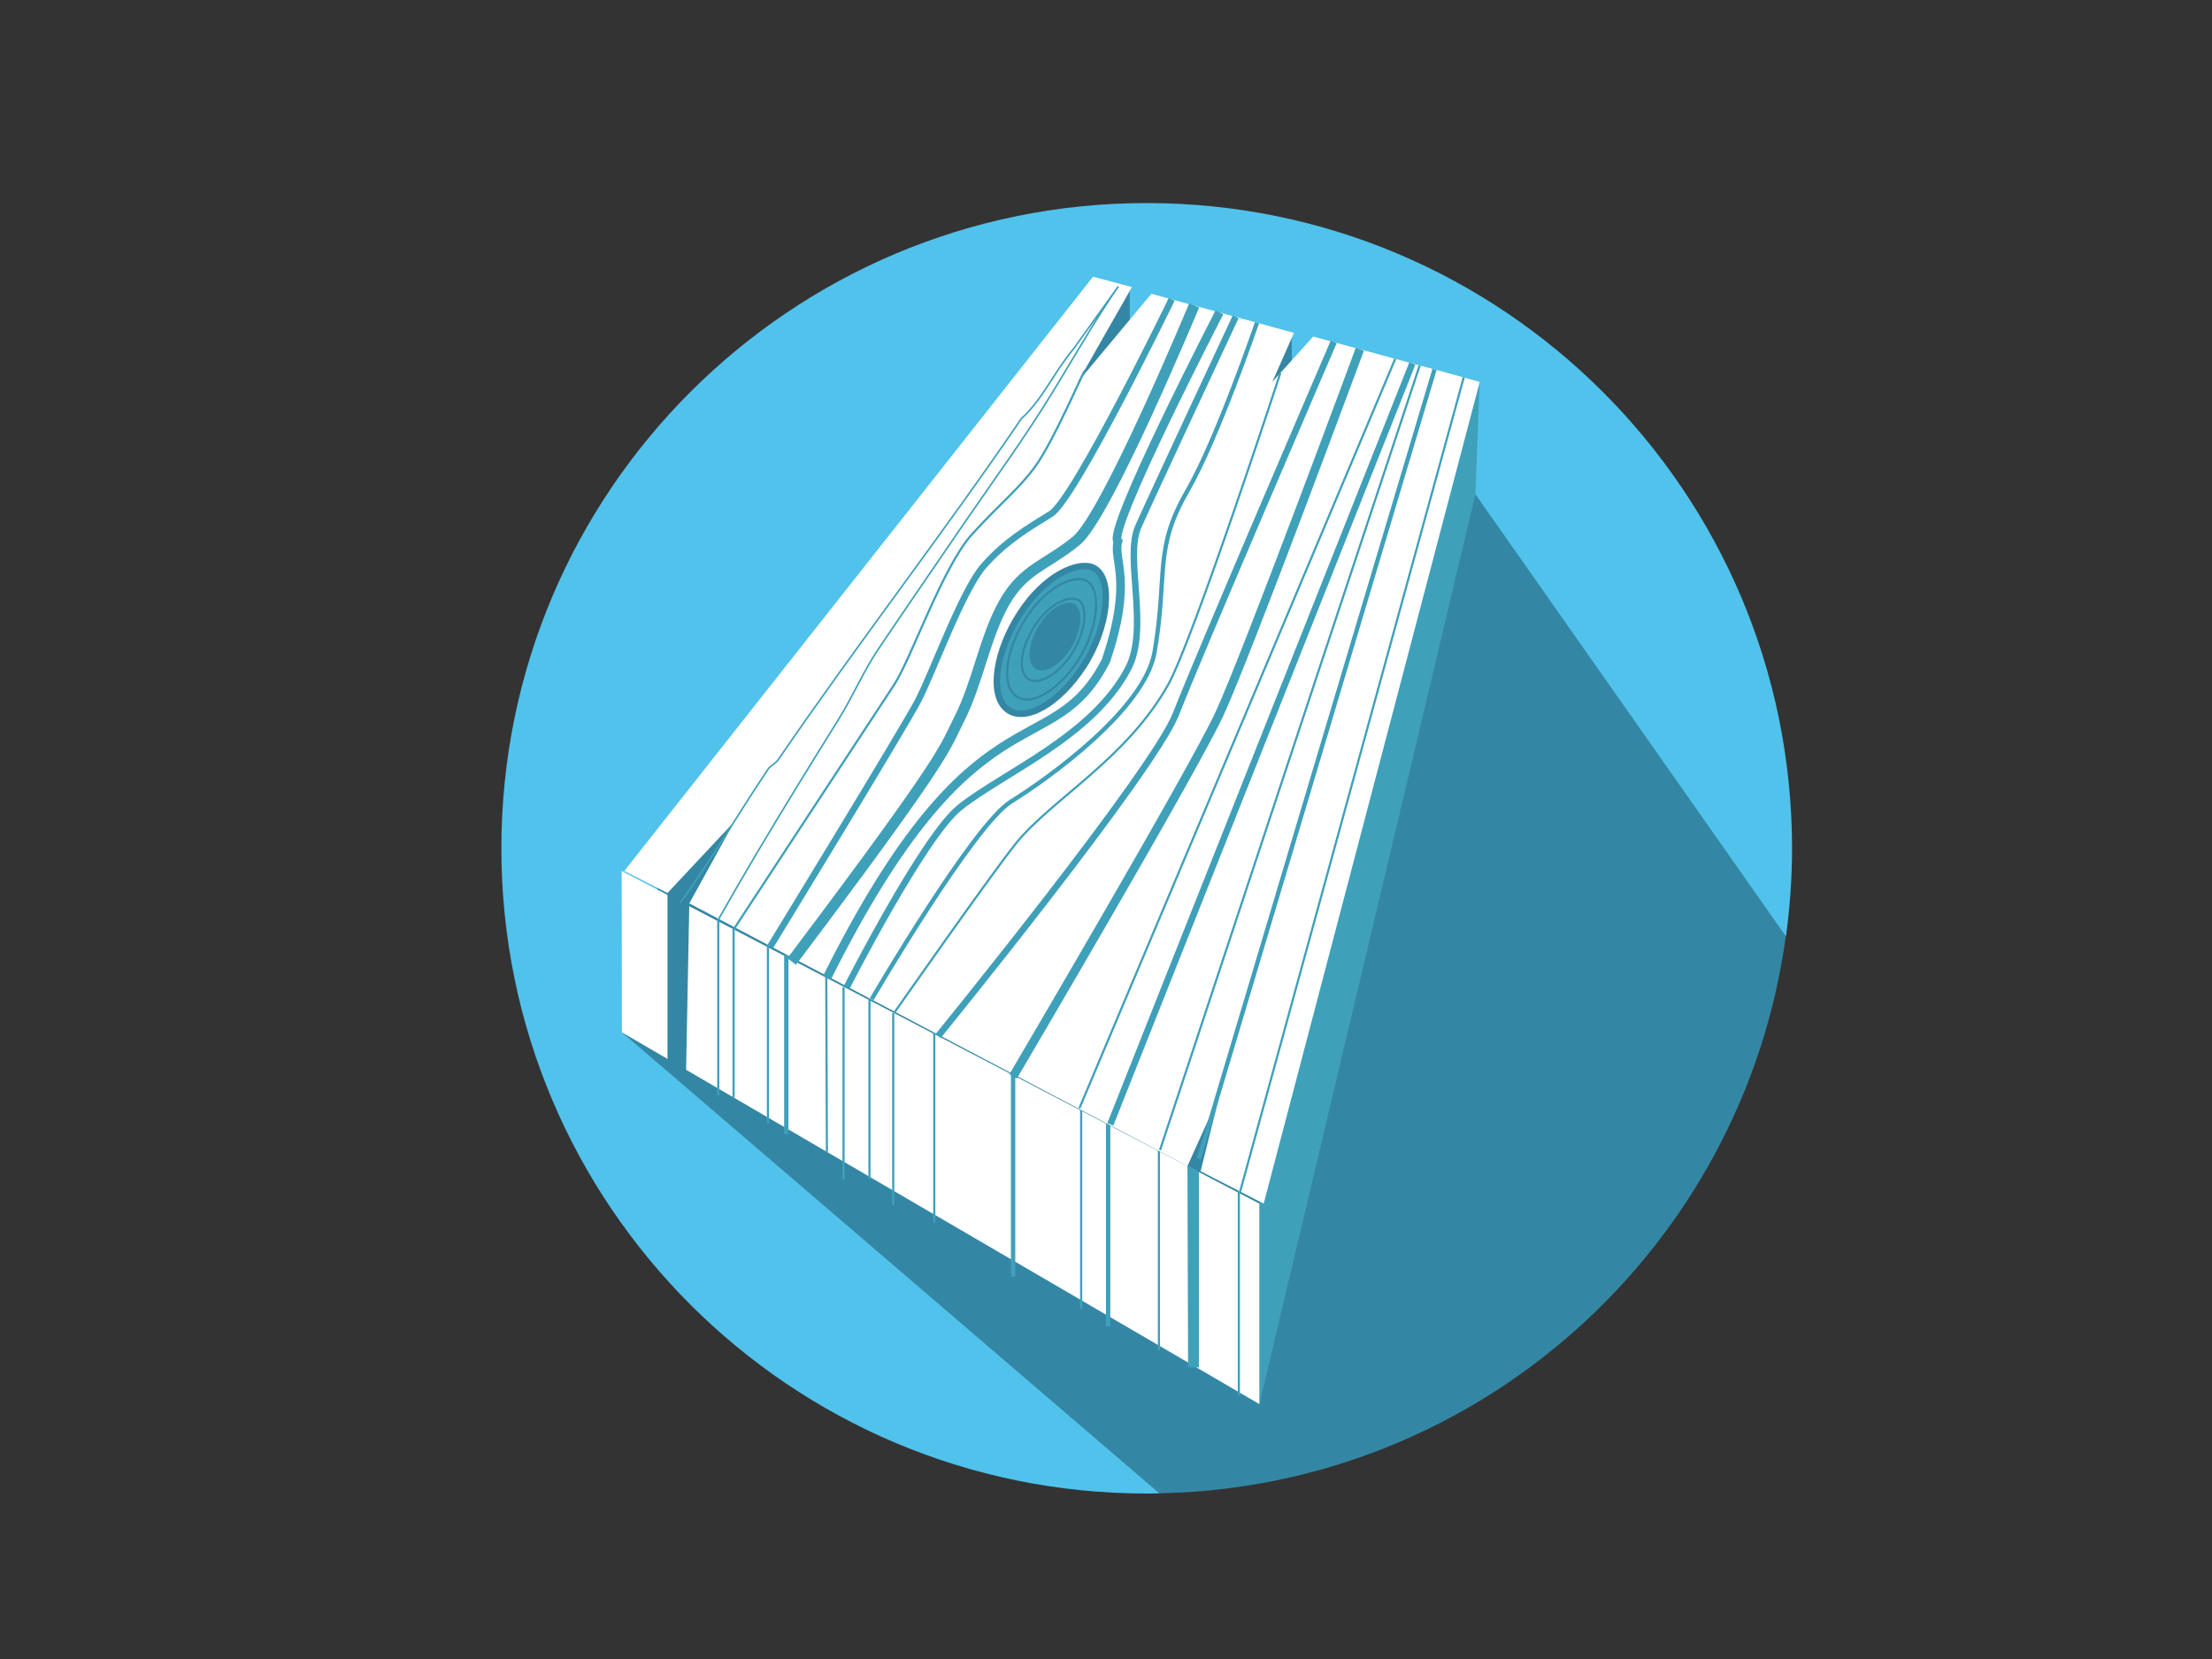
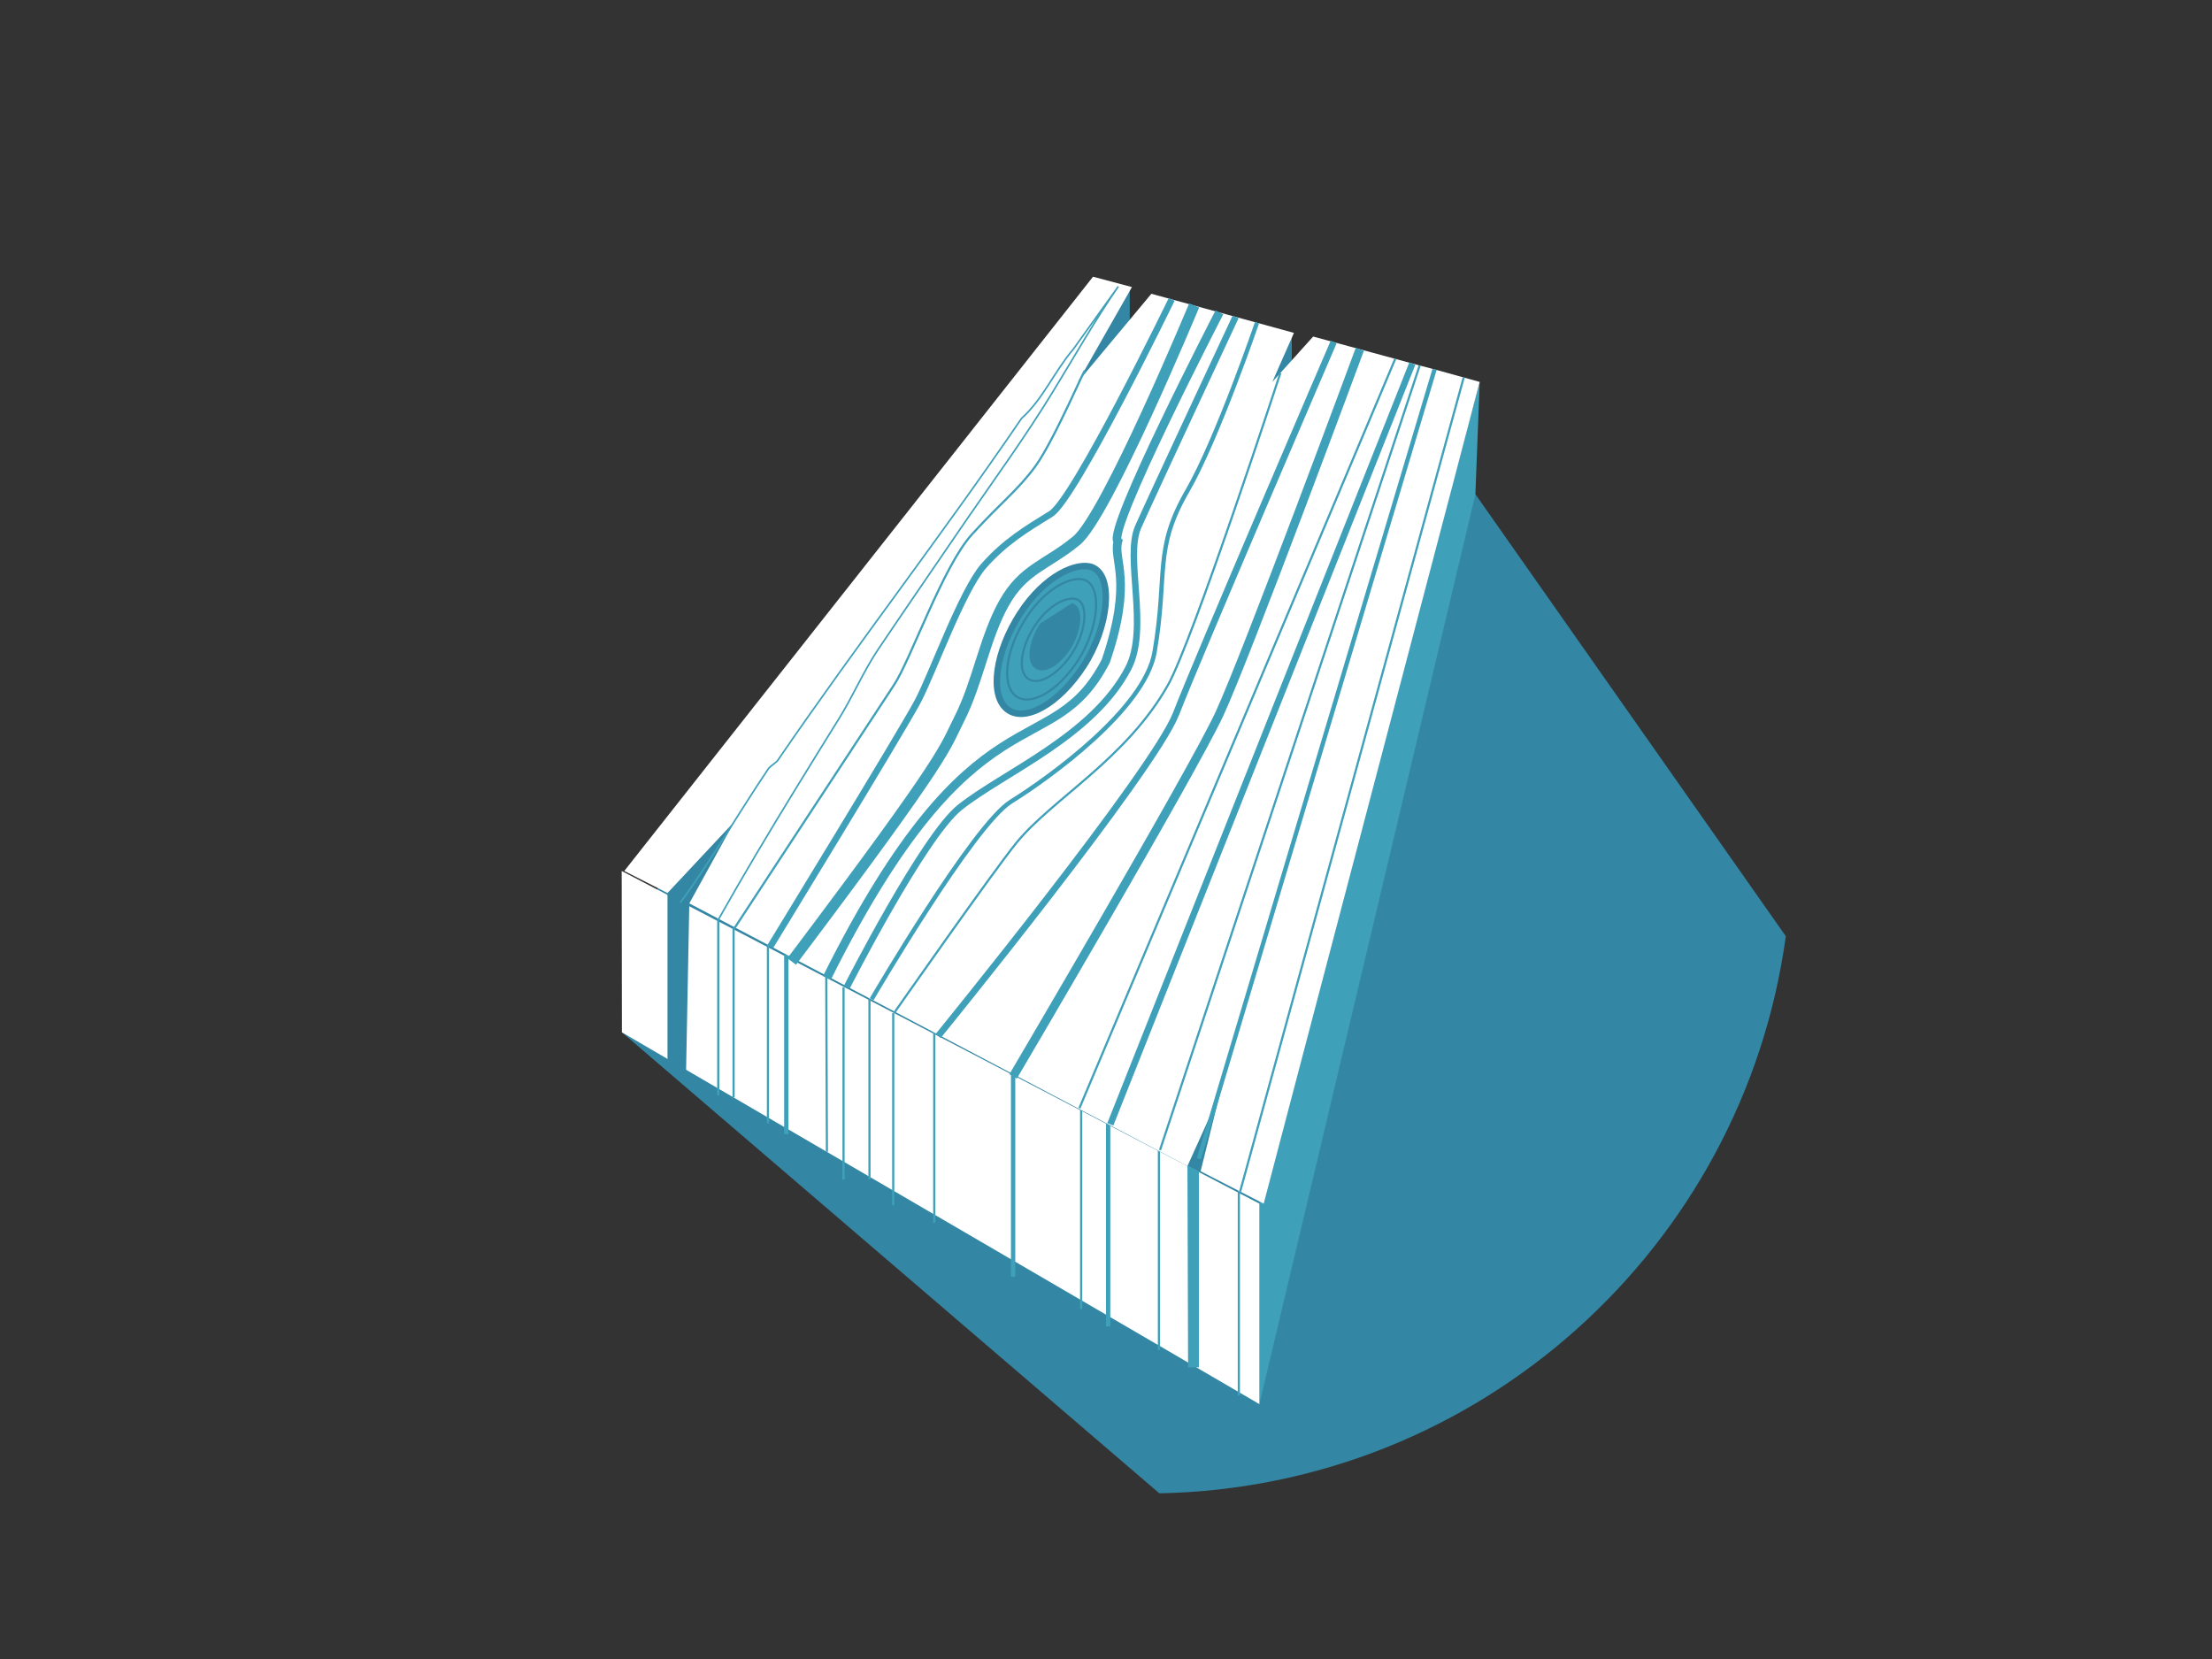
<svg xmlns="http://www.w3.org/2000/svg" version="1.2" baseProfile="tiny" x="0px" y="0px" width="1024px" height="768px" viewBox="-171.1 -94 1024 768" xml:space="preserve">
  <rect x="-171.1" y="-94" width="1024" height="768" fill="#333333" stroke="none" />
  <defs>
</defs>
-   <path fill="#50C2EC" d="M542.1,239.2l113.6,100.2c1.8-13.3,2.8-26.9,2.8-40.7C658.4,133.7,524.7,0,359.7,0  C194.7,0,61,133.7,61,298.7s133.7,298.7,298.7,298.7c2,0,4,0,5.9-0.1L157.3,343.4L542.1,239.2z" />
  <g>
    <path fill="#3487A4" d="M511.9,134.8l-374,163.9l-21.1,85.2l248.8,213.4c148.5-2.9,270.4-114.1,290-257.9L511.9,134.8z" />
  </g>
  <circle display="none" fill="#50C2EC" cx="298.7" cy="343.7" r="298.7" />
  <polygon fill="#3FA0BA" points="411.9,556 411.9,463.2 513.9,82.8 511.9,134.8 " />
  <polygon fill="#3487A4" points="351.9,38.6 351.9,64.6 426.9,60.1 426.9,109.9 315.7,103.1 327.6,53.3 " />
  <polygon fill="none" points="220.9,218.5 220.9,296.2 286.9,275.4 286.9,199.6 " />
  <polygon fill="#FFFFFF" points="116.7,309.2 116.8,383.9 411.9,556 411.9,463.2 " />
  <polygon fill="#3487A4" points="137.9,319.4 137.9,398.6 146.4,407.3 148,324.2 " />
  <polygon fill="#3FA0BA" points="378.6,445.5 378.9,539 383.9,539 383.9,448.2 " />
  <line fill="#3FA0BA" stroke="#3FA0BA" stroke-width="2" x1="192.9" y1="348" x2="192.9" y2="431" />
  <line fill="#3FA0BA" stroke="#3FA0BA" x1="211.4" y1="357.9" x2="211.7" y2="439.2" />
  <line fill="#3FA0BA" stroke="#3FA0BA" x1="219.4" y1="363" x2="219.4" y2="452" />
  <line fill="#3FA0BA" stroke="#3FA0BA" x1="231.4" y1="364" x2="231.4" y2="452" />
  <line fill="#3FA0BA" stroke="#3FA0BA" x1="261.4" y1="375" x2="261.4" y2="472" />
  <line fill="#3FA0BA" stroke="#3FA0BA" x1="242.4" y1="375" x2="242.4" y2="464" />
  <line fill="#3FA0BA" stroke="#3FA0BA" x1="161.4" y1="324" x2="161.4" y2="413" />
  <line fill="#3FA0BA" stroke="#3FA0BA" x1="184.4" y1="341" x2="184.4" y2="426" />
  <line fill="#3FA0BA" stroke="#3FA0BA" stroke-width="2" x1="297.9" y1="402" x2="297.9" y2="497" />
  <line fill="#3FA0BA" stroke="#3FA0BA" x1="365.4" y1="436" x2="365.4" y2="531" />
  <line fill="#3FA0BA" stroke="#3FA0BA" x1="402.4" y1="449" x2="402.4" y2="552" />
  <line fill="#3FA0BA" stroke="#3FA0BA" stroke-width="2" x1="341.9" y1="424" x2="341.9" y2="520" />
  <line fill="#3FA0BA" stroke="#3FA0BA" x1="329.4" y1="416" x2="329.4" y2="512" />
  <polygon fill="#FFFFFF" points="117.9,309.2 137.9,319.4 168.9,286.3 148,324.2 378.6,445.8 393.5,412.8 384.7,448.2 413.9,463.2   513.9,82.8 493,77 486.1,75.2 436.8,61.8 417.9,82.8 427.9,60.1 361.9,42 327.9,82.8 352.9,38.9 334.9,34.1 " />
  <path fill="#3FA0BA" stroke="#3487A4" stroke-width="3" d="M301.2,189.9c-11.5,17.7-14.3,37.6-6.2,44.3c8.1,6.7,24-2.2,35.5-19.9  c11.5-17.7,14.2-41.6,4-45.7C327.7,166,312.7,172.2,301.2,189.9z" />
  <path fill="none" stroke="#3FA0BA" d="M330.6,79c3-8.4-13.5,30.8-22.5,43c-8.1,11-15.6,16.4-29.1,31.2c-13.6,14.8-28.3,57.9-36.3,70  s-74.2,113.1-74.2,113.1V414" />
  <path fill="none" stroke="#3FA0BA" stroke-width="0.75" d="M161.4,331.8c11.7-20.8,23.9-41.2,36.3-61.4  c6.4-10.5,12.9-20.9,19.4-31.4c6.5-10.4,11.4-22,18.2-32.2c13.4-19.9,27-39.6,40.5-59.4c13.7-19.9,28-39.5,40.6-60.2  c10-16.3,19.4-33,30.2-48.6c-6.9,9.7-13.9,19.3-20.8,29c-9,10.6-14,23.1-24,32.1c-37,54.3-75,103-113,158.5c-1,1.1-3,2.3-4,3.4  c-13,19.2-27.7,44.3-41,62.3" />
  <path fill="none" stroke="#3FA0BA" stroke-width="2" d="M232.4,368.6c0,0,47.1-80.7,64.5-91.5c17.4-10.8,62-42.8,66.5-69.3  c6.2-36.4-0.5-47.5,15.2-74.6c13.7-23.7,32.2-77.8,32.2-77.8" />
  <path fill="none" stroke="#3FA0BA" d="M421.6,78.7c0,0-40.4,123.8-52,144.4c-19.4,34.4-53.7,52.8-70.2,73.1  c-10.9,13.4-56.5,78.6-56.5,78.6" />
  <path fill="none" stroke="#3FA0BA" stroke-width="3" d="M263.2,385.6c0,0,99.7-122.5,110.1-149.1c10.3-26.6,73-172.2,73-172.2" />
  <line fill="none" stroke="#3FA0BA" stroke-width="2" x1="383.9" y1="442.4" x2="493" y2="77" />
  <line fill="none" stroke="#3FA0BA" x1="365.9" y1="438.4" x2="486.1" y2="75.2" />
  <path fill="none" stroke="#3FA0BA" stroke-width="4" d="M297.9,404.3c0,0,83-140.9,95.5-167.8c12.5-26.9,65-168.8,65-168.8" />
  <line fill="none" stroke="#3FA0BA" x1="328.6" y1="419" x2="474.8" y2="72.1" />
  <line fill="none" stroke="#3FA0BA" stroke-width="3" x1="342.9" y1="426.5" x2="482.7" y2="74.3" />
  <path fill="#3FA0BA" stroke="#3487A4" d="M304,191.9c-9.4,14.5-11.7,30.6-5.1,36.1c6.6,5.5,19.6-1.8,29-16.2  c9.4-14.5,11.6-33.9,3.2-37.3C325.7,172.4,313.4,177.5,304,191.9z" />
  <path fill="#3FA0BA" stroke="#3487A4" d="M308.4,195c-6.7,9.8-8.5,21-4,24.9c4.5,3.9,13.6-0.9,20.3-10.7c6.7-9.8,8.5-23.3,2.8-25.7  C323.7,181.9,315.1,185.2,308.4,195z" />
-   <path fill="#3487A4" stroke="#3487A4" stroke-width="2" d="M311.1,195.4c-4.9,7.6-6.1,16.1-2.7,19c3.5,2.9,10.3-0.9,15.2-8.5  c4.9-7.6,6.1-17.9,1.7-19.6C322.5,185.1,316,187.8,311.1,195.4z" />
+   <path fill="#3487A4" stroke="#3487A4" stroke-width="2" d="M311.1,195.4c-4.9,7.6-6.1,16.1-2.7,19c3.5,2.9,10.3-0.9,15.2-8.5  c4.9-7.6,6.1-17.9,1.7-19.6z" />
  <line fill="none" stroke="#3FA0BA" x1="403" y1="457.6" x2="506.5" y2="80.7" />
  <path fill="none" stroke="#3FA0BA" stroke-width="4" d="M211.7,358.7c68.8-138,103.9-97.7,129.1-146.7c12.8-37.5,3.3-46.5,5.6-55.3  c-5.6-4.4,47-106.1,47-106.1" />
  <path fill="none" stroke="#3FA0BA" stroke-width="3" d="M220.9,363c0,0,35.5-69.8,52.3-83.2c20.3-16.2,61.6-32.9,78-64.4  c9.7-18.6-1.7-51.3,4.6-65.5s45.1-97.2,45.1-97.2" />
  <path fill="none" stroke="#3FA0BA" stroke-width="5" d="M195.4,351.1c73.7-97.8,70.5-98.4,77.5-112.1c8.6-16.8,11.8-37.8,20.8-53.8  s19.5-17.4,33.5-28.9c14-11.4,54.5-108.9,54.5-108.9" />
  <path fill="none" stroke="#3FA0BA" stroke-width="3" d="M185.4,344.3c0,0,61.6-100.7,68.5-113.9c6.9-13.3,20.4-50.9,30.3-62.3  c10-11.4,20.2-17.4,31.2-24.2s55.9-99.3,55.9-99.3" />
</svg>